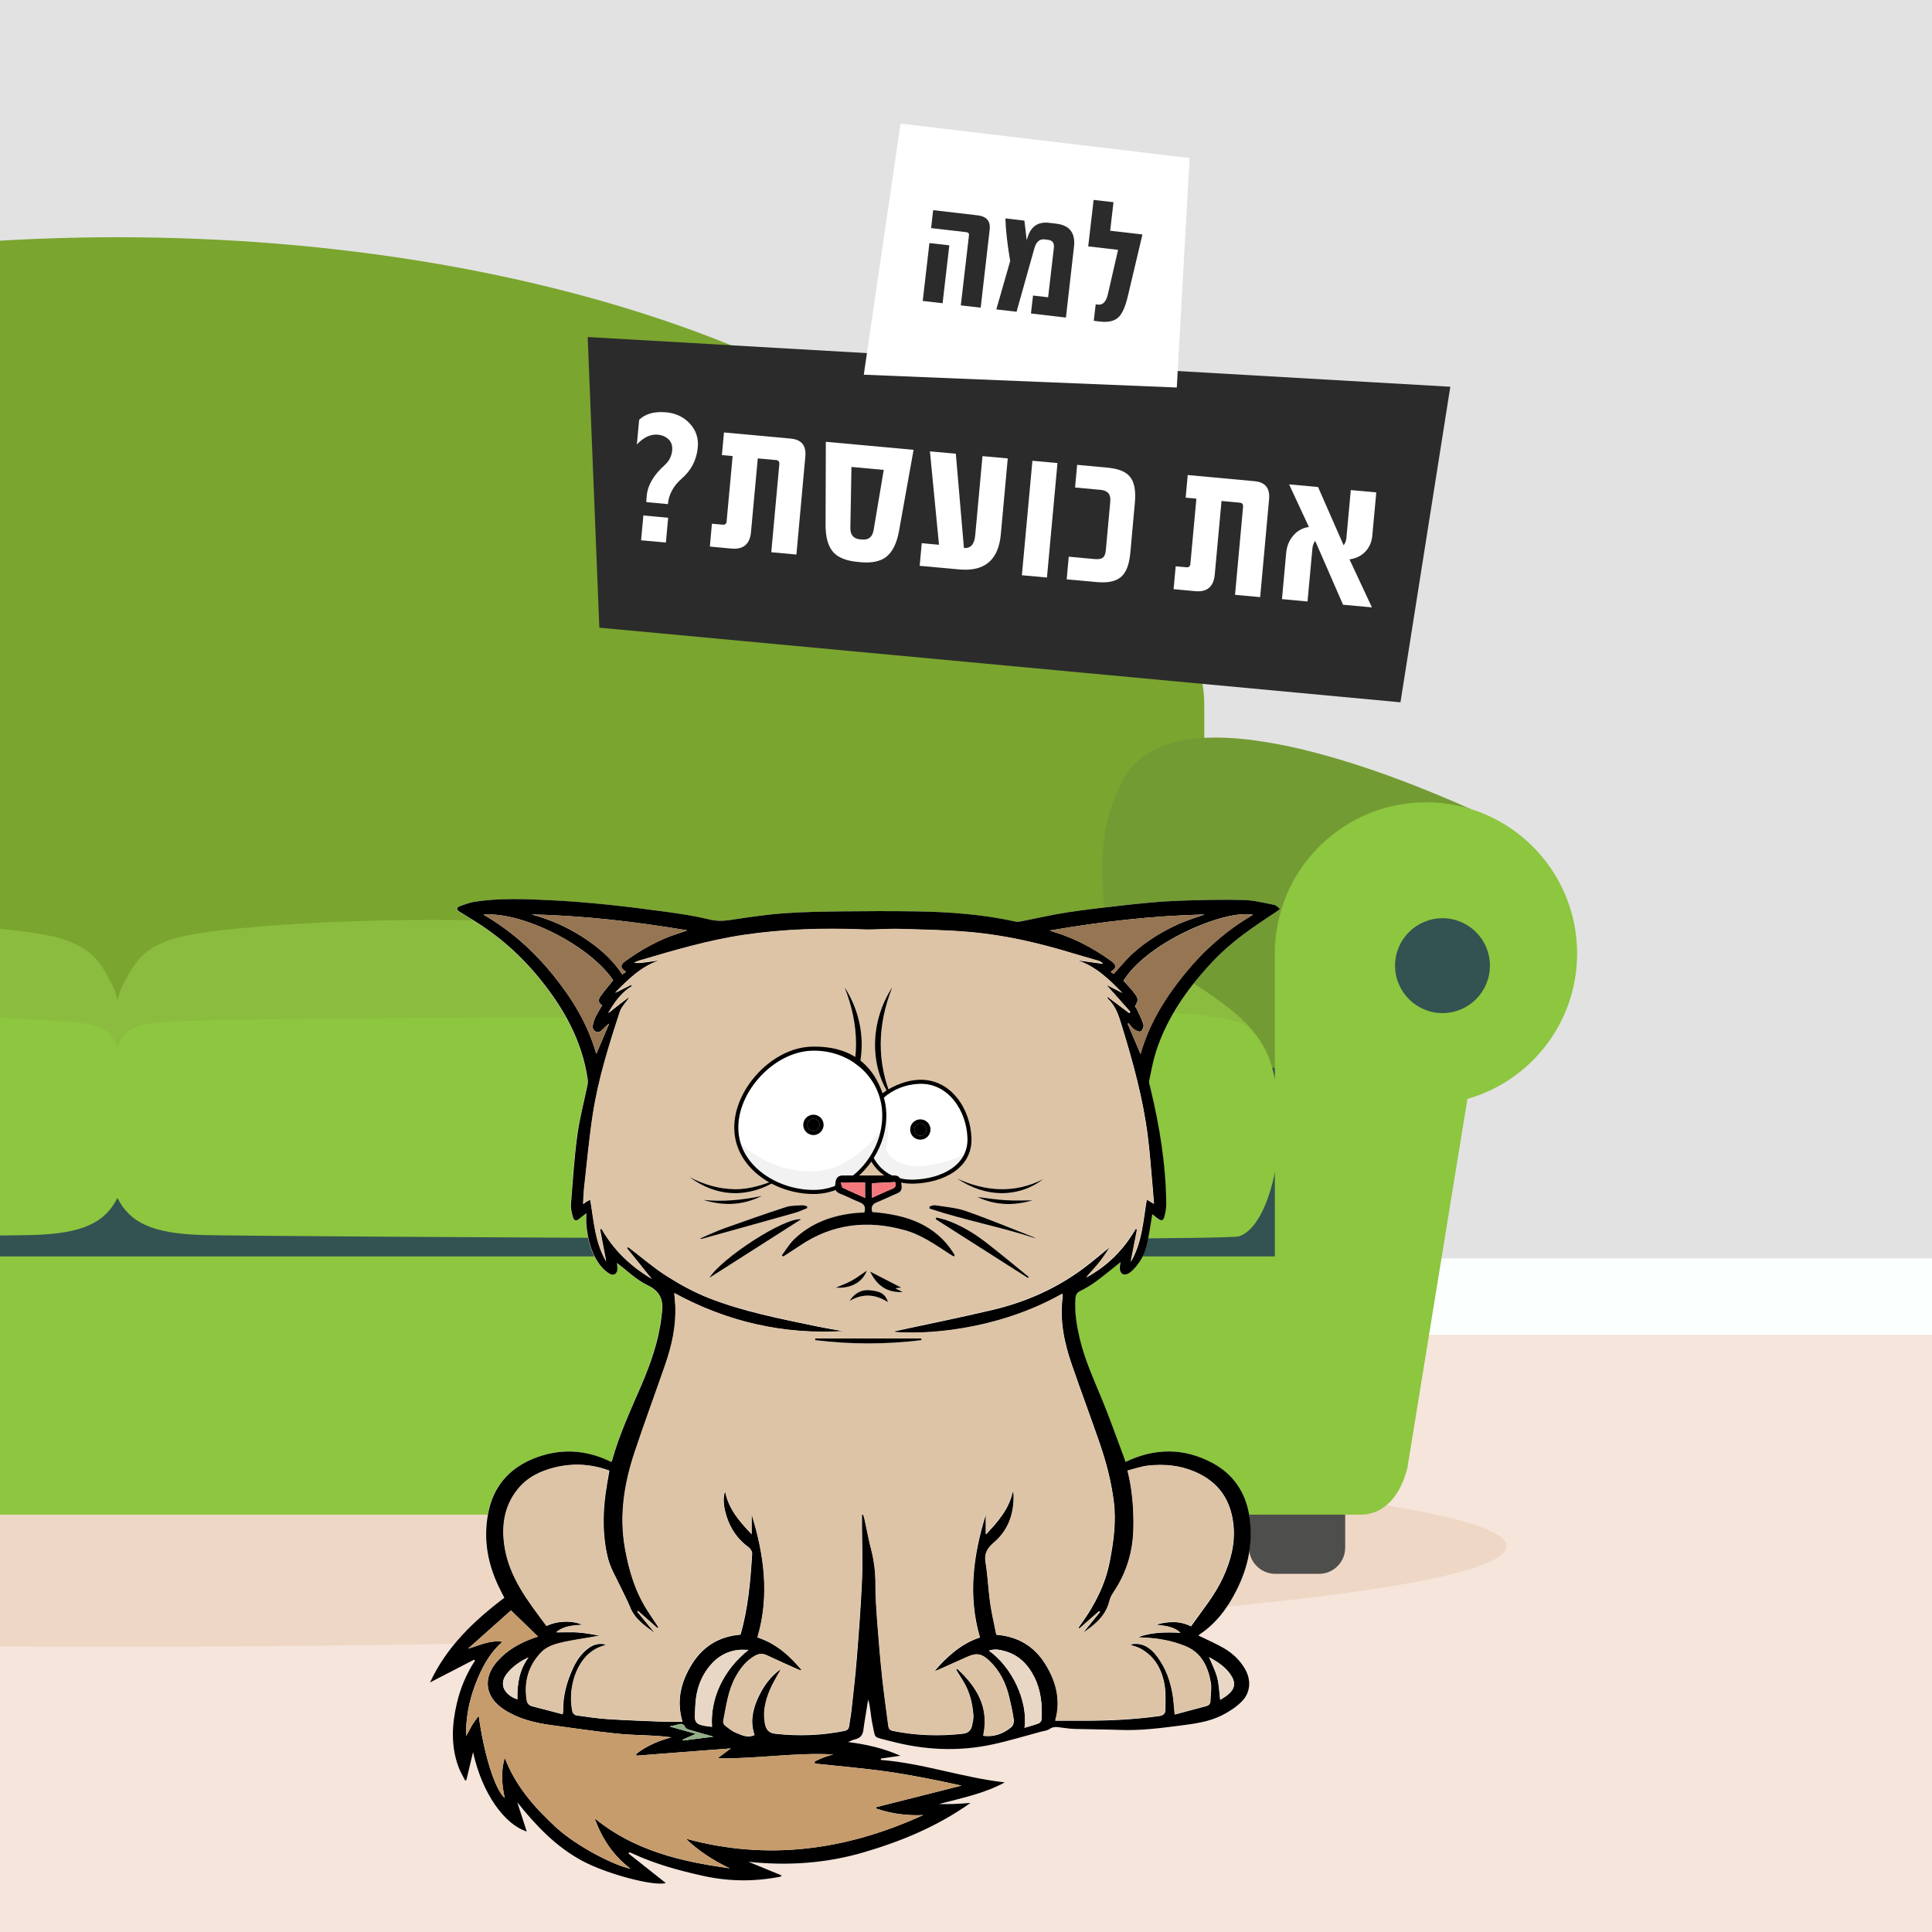
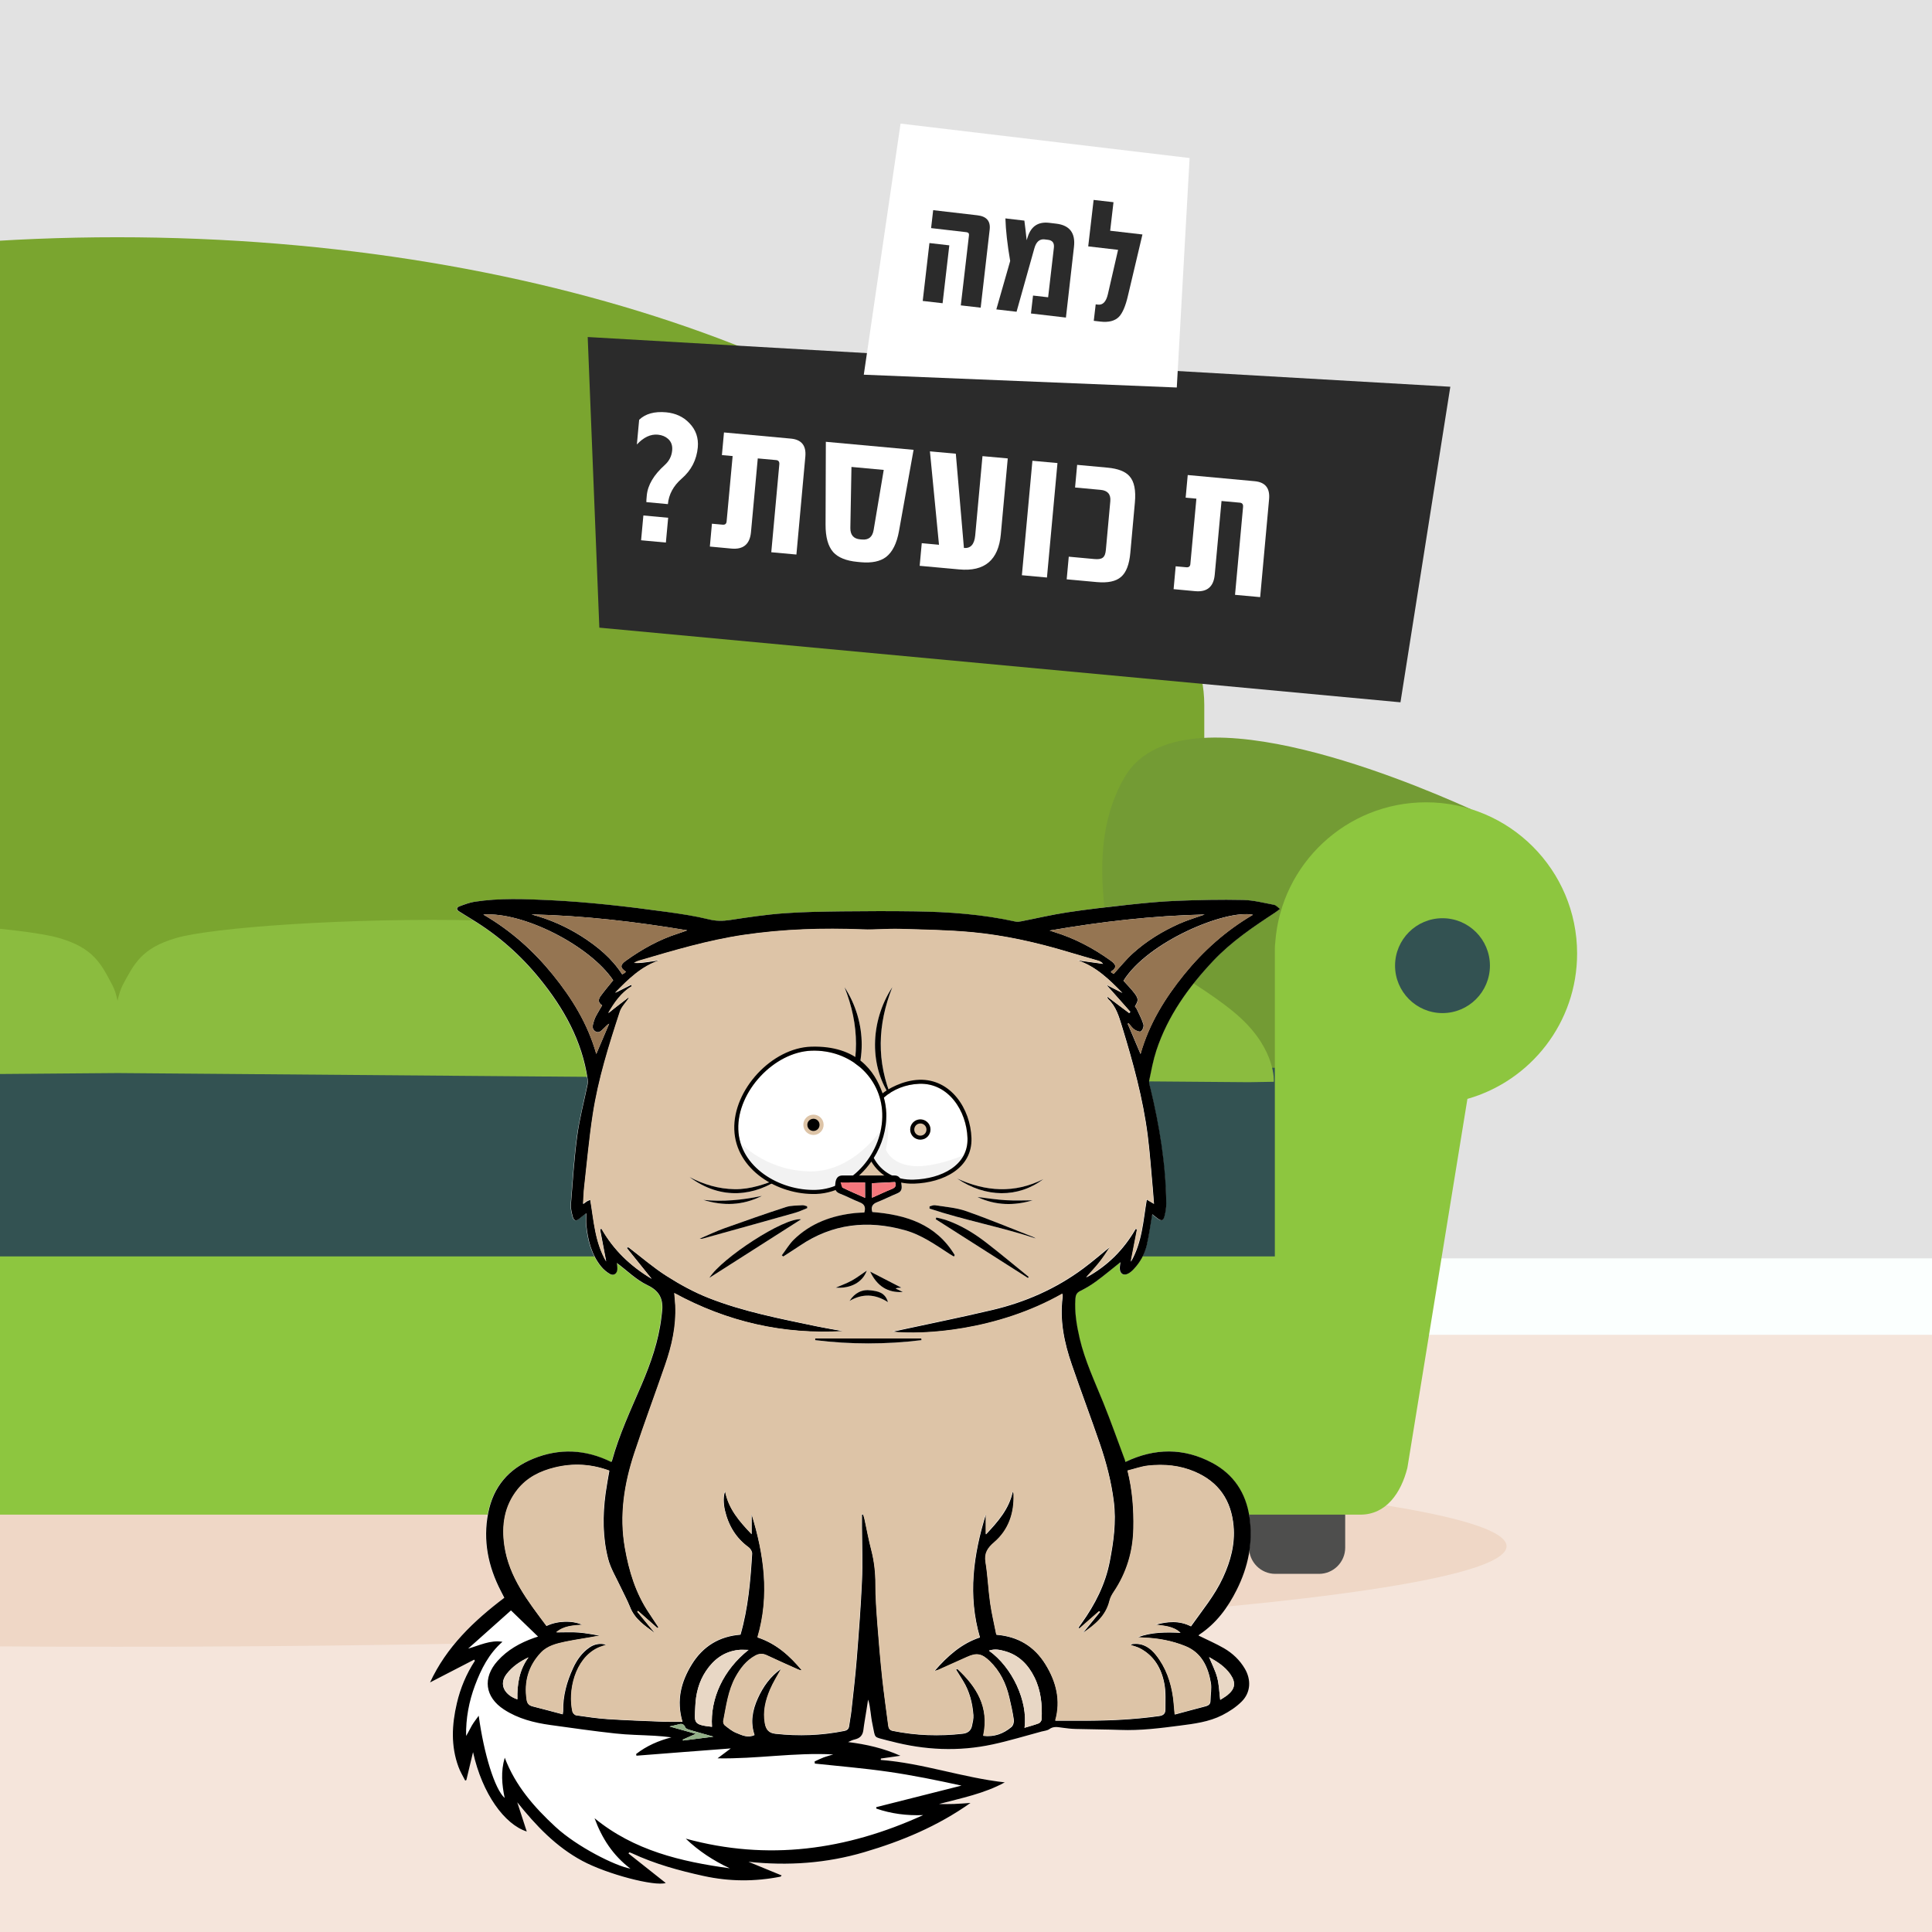
<svg xmlns="http://www.w3.org/2000/svg" xmlns:xlink="http://www.w3.org/1999/xlink" id="Layer_1" x="0px" y="0px" viewBox="0 0 279 279" style="enable-background:new 0 0 279 279;" xml:space="preserve">
  <style type="text/css">	.st0{clip-path:url(#SVGID_1_);}	.st1{fill-rule:evenodd;clip-rule:evenodd;fill:#E2E2E2;}	.st2{fill-rule:evenodd;clip-rule:evenodd;fill:#FBFFFE;}	.st3{fill-rule:evenodd;clip-rule:evenodd;fill:#F5E5DB;}	.st4{fill-rule:evenodd;clip-rule:evenodd;fill:#EFD7C6;}	.st5{fill-rule:evenodd;clip-rule:evenodd;fill:#7AA52F;}	.st6{fill-rule:evenodd;clip-rule:evenodd;fill:#739B34;}	.st7{fill-rule:evenodd;clip-rule:evenodd;fill:#64A533;}	.st8{fill-rule:evenodd;clip-rule:evenodd;fill:#335252;}	.st9{fill-rule:evenodd;clip-rule:evenodd;fill:#8BBC3F;}	.st10{fill-rule:evenodd;clip-rule:evenodd;fill:#8DC63F;}	.st11{fill-rule:evenodd;clip-rule:evenodd;fill:#4E4E4D;}	.st12{fill:#2B2B2B;}	.st13{fill:#FFFFFF;}	.st14{fill:#DDC4A7;}	.st15{fill:#C69C6D;}	.st16{fill:#957552;}	.st17{fill:#E8D7C5;}	.st18{fill:#92AF87;}	.st19{fill:#F2F2F2;}	.st20{fill:#F4777C;}</style>
  <g>
    <g>
      <defs>
        <rect id="SVGID_3_" x="-2.02" y="-0.5" width="283.05" height="279.99" />
      </defs>
      <clipPath id="SVGID_1_">
        <use xlink:href="#SVGID_3_" style="overflow:visible;" />
      </clipPath>
      <g class="st0">
        <rect x="-458.95" y="-222.41" class="st1" width="951.82" height="594.89" />
        <rect x="-458.95" y="181.72" class="st2" width="951.82" height="12.03" />
        <rect x="-458.95" y="192.76" class="st3" width="951.82" height="179.73" />
        <path class="st4" d="M16.93,237.81c110.49,0,200.63-6.53,200.63-14.52c0-7.99-90.14-14.49-200.63-14.49     c-110.52,0-200.63,6.5-200.63,14.49C-183.7,231.29-93.59,237.81,16.93,237.81L16.93,237.81z" />
-         <path class="st5" d="M-120.96,181.43h275.75c10.51,0,19.12-8.58,19.12-19.09v-60.51c0-10.51-8.61-19.12-19.12-19.12h-5.18     C133.21,54.75,80.02,34.26,16.93,34.26c-63.12,0-116.31,20.49-132.68,48.45h-5.21c-10.51,0-19.12,8.61-19.12,19.12v60.51     C-140.08,172.85-131.47,181.43-120.96,181.43L-120.96,181.43z" />
+         <path class="st5" d="M-120.96,181.43h275.75c10.51,0,19.12-8.58,19.12-19.09v-60.51c0-10.51-8.61-19.12-19.12-19.12C133.21,54.75,80.02,34.26,16.93,34.26c-63.12,0-116.31,20.49-132.68,48.45h-5.21c-10.51,0-19.12,8.61-19.12,19.12v60.51     C-140.08,172.85-131.47,181.43-120.96,181.43L-120.96,181.43z" />
        <path class="st6" d="M-128.1,112.78c8.52,13.44,1.29,22.37,1.64,27.81l-30.07,25.73l-1.17-40.9l-20.14,0.56l-2.72-8.37     C-169.73,112.84-136.51,99.49-128.1,112.78L-128.1,112.78z" />
        <path class="st7" d="M16.96,161.14c-0.18,2.78-0.29,5.71,0,8.17V161.14z" />
        <path class="st6" d="M162.43,112.19c-6.09,10.36-1.7,22.95-2.05,28.4l30.07,25.73l1.2-40.9l20.14,0.56l0.61-9.13     C201.84,112.1,170.13,99.1,162.43,112.19L162.43,112.19z" />
        <polygon class="st8" points="192.15,194.05 16.96,194.05 -158.23,194.05 -158.23,154.2 16.96,154.2 192.15,154.2    " />
        <path class="st9" d="M180.32,156.28l3.63-0.06c0,0,0.35-4.45-4.77-9.19c-5.12-4.77-18.88-12.18-21.69-13     c-2.78-0.82-68.92-0.64-88.06-1.11c-19.15-0.44-39.05,1.05-44.03,2.55c-4.98,1.46-6.03,3.72-7.7,6.82     c-0.29,0.59-0.53,1.35-0.73,2.23c-0.18-0.88-0.41-1.64-0.73-2.23c-1.64-3.1-2.69-5.36-7.67-6.82     c-4.98-1.49-24.88-2.99-44.06-2.55c-19.15,0.47-85.28,0.29-88.06,1.11c-2.78,0.82-16.57,8.23-21.69,13     c-5.12,4.74-4.77,9.19-4.77,9.19l3.66,0.06l163.33-1.32L180.32,156.28z" />
-         <path class="st10" d="M180.06,148.23c-5.42-4.3-55.62-1.11-85.63-1.26c-30.01-0.15-66.63,0.2-71.38,0.67     c-4.71,0.47-5.27,1.64-6.09,3.72c-0.82-2.08-1.38-3.25-6.09-3.72c-4.71-0.47-41.19-2.43-71.2-2.28     c-30.04,0.15-80.36-1.43-85.81,2.87c-7.67,6.12-5.04,28.22,1.14,30.3c2.52,0.82,142.08,0.06,149.69-0.18     c7.26-0.2,10.48-1.79,12.27-5.36c1.79,3.57,5.01,5.15,12.3,5.36c7.61,0.23,147.14,1,149.69,0.18     C185.12,176.45,187.73,154.35,180.06,148.23L180.06,148.23z" />
        <path class="st11" d="M-157.79,210.15h6.32c2.08,0,3.78,1.7,3.78,3.78v9.57c0,2.08-1.7,3.78-3.78,3.78h-6.32     c-2.08,0-3.78-1.7-3.78-3.78v-9.57C-161.57,211.85-159.87,210.15-157.79,210.15L-157.79,210.15z" />
        <path class="st11" d="M190.48,210.15h-6.32c-2.08,0-3.78,1.7-3.78,3.78v9.57c0,2.08,1.7,3.78,3.78,3.78h6.32     c2.08,0,3.78-1.7,3.78-3.78v-9.57C194.26,211.85,192.56,210.15,190.48,210.15L190.48,210.15z" />
        <path class="st10" d="M196.45,218.73h-5.59h-6.76h-334.27h-6.76h-5.59c-3.72,0-5.88-3.16-6.76-6.76l-8.69-53.28     c-9.13-2.61-15.84-11.01-15.84-20.99c0-12.06,9.78-21.84,21.84-21.84c11.51,0,20.93,8.93,21.75,20.23     c0.06,0.29,0.06,0.59,0.06,0.91v0.7v0.59v43.15H184.1v-43.15v-0.59v-0.7c0-0.32,0.03-0.61,0.06-0.91     c0.82-11.3,10.25-20.23,21.78-20.23c12.03,0,21.81,9.78,21.81,21.84c0,9.98-6.7,18.39-15.84,20.99l-8.67,53.28     C202.34,215.56,200.2,218.73,196.45,218.73L196.45,218.73z" />
        <path class="st8" d="M-173.42,146.3c3.75,0,6.82-3.07,6.82-6.85c0-3.78-3.07-6.85-6.82-6.85c-3.78,0-6.85,3.07-6.85,6.85     C-180.27,143.22-177.2,146.3-173.42,146.3L-173.42,146.3z" />
        <path class="st8" d="M208.31,146.3c3.78,0,6.85-3.07,6.85-6.85c0-3.78-3.07-6.85-6.85-6.85s-6.85,3.07-6.85,6.85     C201.46,143.22,204.53,146.3,208.31,146.3L208.31,146.3z" />
      </g>
    </g>
    <polygon class="st12" points="202.24,101.42 86.55,90.64 84.87,48.67 209.44,55.85  " />
    <g>
      <path class="st13" d="M98.43,69.13c-1.19,1.04-1.85,2.27-1.98,3.67l-3.11-0.29c-0.01-0.11,0.01-0.43,0.06-0.95    c0.14-1.52,1.01-2.98,2.6-4.41c0.64-0.58,1-1.29,1.07-2.13c0.06-0.7-0.14-1.24-0.6-1.65c-0.38-0.34-0.87-0.54-1.46-0.6    c-1.06-0.1-2.07,0.38-3.04,1.42l0.33-3.57c0.91-0.87,2.2-1.23,3.89-1.08c1.37,0.13,2.49,0.64,3.37,1.57    c0.93,0.96,1.33,2.13,1.21,3.49C100.6,66.41,99.83,67.92,98.43,69.13z M96.16,78.35l-3.58-0.33l0.33-3.58l3.58,0.33L96.16,78.35z" />
      <path class="st13" d="M115.01,80.08l-3.63-0.33l1.16-12.68c0.04-0.39-0.12-0.6-0.47-0.63l-2.64-0.24l-0.98,10.64    c-0.16,1.75-1.11,2.54-2.83,2.38l-3.11-0.29l0.3-3.3l1.55,0.14c0.35,0.03,0.54-0.13,0.57-0.47l0.87-9.44l-1.55-0.14l0.3-3.27    l9.66,0.89c1.53,0.14,2.23,1,2.09,2.58L115.01,80.08z" />
      <path class="st13" d="M131.93,64.96l-2.11,11.75c-0.32,1.77-0.95,3.02-1.87,3.73c-0.85,0.64-2.07,0.89-3.63,0.75l-0.52-0.05    c-1.59-0.15-2.76-0.62-3.47-1.4c-0.75-0.85-1.12-2.17-1.11-4l0.04-11.94L131.93,64.96z M127.62,67.86l-4.66-0.43l-0.16,8.82    c-0.01,1,0.46,1.56,1.43,1.64l0.25,0.02c0.96,0.09,1.51-0.37,1.68-1.36L127.62,67.86z" />
      <path class="st13" d="M144.53,77.15c-0.34,3.73-2.34,5.42-6.01,5.08l-5.71-0.52l0.3-3.27l2.49,0.23l-1.31-13.49l3.74,0.34    l1.17,13.61c0.96,0.09,1.51-0.51,1.63-1.81l1.05-11.45l3.65,0.33L144.53,77.15z" />
      <path class="st13" d="M151.19,83.4l-3.62-0.33l1.52-16.53l3.62,0.33L151.19,83.4z" />
      <path class="st13" d="M163.23,79.84c-0.15,1.66-0.59,2.83-1.34,3.47c-0.74,0.65-1.9,0.89-3.49,0.75l-4.36-0.4l0.3-3.27l3.68,0.34    c1.18,0.11,1.58-0.22,1.68-1.34l0.64-7.01c0.09-0.99-0.38-1.55-1.41-1.64l-3.68-0.34l0.3-3.27l4.36,0.4    c1.55,0.14,2.62,0.56,3.21,1.25c0.68,0.76,0.93,2.03,0.77,3.78L163.23,79.84z" />
      <path class="st13" d="M181.98,86.23l-3.63-0.33l1.16-12.68c0.04-0.39-0.12-0.6-0.47-0.63l-2.64-0.24l-0.98,10.64    c-0.16,1.75-1.11,2.54-2.83,2.38l-3.11-0.29l0.3-3.3l1.55,0.14c0.35,0.03,0.54-0.13,0.57-0.47l0.87-9.44l-1.55-0.14l0.3-3.27    l9.66,0.89c1.53,0.14,2.23,1,2.09,2.58L181.98,86.23z" />
-       <path class="st13" d="M198.12,87.71l-4.17-0.38l-4.02-9.22c-0.23,0.3-0.36,0.65-0.4,1.06l-0.71,7.69l-3.69-0.34l0.61-6.69    c0.09-0.98,0.44-1.81,1.03-2.5c0.59-0.69,1.34-1.1,2.25-1.23l-2.86-6.15l4.18,0.38l3.69,8.41c0.23-0.28,0.36-0.62,0.4-1.01    l0.64-6.96l3.68,0.34l-0.58,6.28c-0.17,1.85-1.48,3.16-3.29,3.39L198.12,87.71z" />
    </g>
    <polygon class="st13" points="130.05,17.85 171.79,22.82 169.94,55.96 124.74,54.11  " />
    <g>
      <path class="st12" d="M136.12,43.79l-2.87-0.33l0.97-8.36l2.87,0.33L136.12,43.79z M141.62,44.43l-2.87-0.33l1.18-10.13    c0.03-0.26-0.09-0.4-0.37-0.44l-5.1-0.59l0.3-2.59l6.38,0.74c1.33,0.15,1.92,0.84,1.78,2.06L141.62,44.43z" />
      <path class="st12" d="M153.93,45.86l-5.05-0.59l0.3-2.59l2.18,0.25l0.83-7.15c0.08-0.69-0.2-1.08-0.86-1.15l-0.49-0.06    c-0.71-0.08-1.21,0.35-1.47,1.3l-2.57,9.15l-2.92-0.34l2-6.99c-0.41-2.39-0.64-4.44-0.69-6.15l2.74,0.32    c0.1,0.8,0.22,1.74,0.33,2.83l0.16-0.5c0.5-1.53,1.52-2.2,3.11-2.01l1,0.12c1.94,0.23,2.8,1.35,2.56,3.37L153.93,45.86z" />
      <path class="st12" d="M164.98,33.86l-2.09,8.83c-0.35,1.52-0.79,2.53-1.31,3.07c-0.59,0.59-1.48,0.82-2.68,0.68l-0.95-0.11    l0.28-2.38l0.33,0.04c0.7,0.08,1.18-0.42,1.43-1.51l1.47-6.4l-4.31-0.5l0.78-6.71l2.87,0.33l-0.48,4.12L164.98,33.86z" />
    </g>
    <g>
      <path class="st13" d="M162.54,211.11c-0.02-0.05-0.08-0.12-0.11-0.21c-1.05-2.79-2.03-5.6-3.15-8.36    c-1.24-3.04-2.64-6.02-3.4-9.24c-0.45-1.89-0.76-3.8-0.62-5.75c0.03-0.48,0.17-0.85,0.68-1.1c0.81-0.4,1.6-0.87,2.33-1.41    c1.21-0.89,2.37-1.86,3.5-2.76c-0.03,0.24-0.1,0.55-0.1,0.87c-0.01,0.8,0.57,1.15,1.26,0.75c0.28-0.16,0.53-0.39,0.75-0.62    c0.93-0.99,1.59-2.16,1.89-3.46c0.35-1.48,0.54-2.99,0.79-4.46c0.2,0.16,0.48,0.39,0.78,0.61c0.55,0.4,0.82,0.34,0.99-0.33    c0.15-0.6,0.26-1.24,0.25-1.86c-0.07-5.65-0.97-11.18-2.29-16.65c-0.09-0.36-0.24-0.75-0.17-1.09c0.3-1.46,0.57-2.93,1.03-4.33    c1.65-4.99,4.64-9.15,8.21-12.94c2.62-2.78,5.74-4.9,8.91-6.96c0.25-0.17,0.49-0.36,0.73-0.54c-0.29-0.21-0.55-0.54-0.87-0.6    c-1.48-0.29-2.97-0.67-4.46-0.7c-3.22-0.07-6.44,0-9.66,0.13c-2.35,0.09-4.7,0.33-7.04,0.58c-2.92,0.31-5.83,0.65-8.73,1.09    c-2.22,0.34-4.42,0.86-6.63,1.29c-0.27,0.05-0.56,0.09-0.82,0.03c-4.76-1.05-9.58-1.4-14.44-1.47c-3.52-0.05-7.05-0.04-10.57,0    c-2.82,0.04-5.65,0.07-8.46,0.28c-2.59,0.19-5.18,0.58-7.75,0.97c-1.05,0.16-2.01,0.15-3.06-0.1c-1.96-0.48-3.97-0.78-5.97-1.06    c-2.9-0.41-5.81-0.78-8.73-1.07c-2.76-0.28-5.53-0.51-8.29-0.64c-3.61-0.17-7.23-0.32-10.82,0.23c-0.75,0.11-1.48,0.4-2.2,0.67    c-0.36,0.14-0.52,0.43-0.06,0.71c0.61,0.38,1.22,0.76,1.84,1.14c3.79,2.29,7.07,5.18,9.85,8.62c3.45,4.26,6.08,8.92,6.89,14.45    c0.04,0.27,0.05,0.55-0.01,0.82c-0.5,2.46-1.15,4.91-1.49,7.39c-0.44,3.28-0.65,6.58-0.91,9.88c-0.05,0.61,0.12,1.25,0.28,1.85    c0.12,0.46,0.44,0.66,0.89,0.27c0.31-0.26,0.63-0.5,1.05-0.82c0,0.66-0.04,1.2,0.01,1.73c0.21,2.17,0.74,4.23,2.14,5.97    c0.34,0.42,0.79,0.8,1.26,1.07c0.53,0.3,1.04-0.05,1.07-0.66c0.02-0.37-0.05-0.74-0.07-0.93c1.42,1.06,2.78,2.44,4.43,3.21    c1.99,0.94,2.35,2.31,2.06,4.19c-0.02,0.16-0.04,0.32-0.06,0.49c-0.42,3.41-1.54,6.61-2.88,9.75c-1.53,3.6-3.21,7.14-4.25,10.93    c-0.02,0.08-0.09,0.14-0.11,0.17c-3.73-1.84-7.5-2-11.28-0.46c-3.53,1.44-5.76,4.06-6.49,7.84c-0.76,3.96-0.01,7.69,1.82,11.24    c0.17,0.32,0.34,0.65,0.51,0.99c-4.43,3.36-8.36,7.11-10.73,12.23c2.12-1.1,4.25-2.2,6.37-3.29c0.04,0.05,0.08,0.11,0.11,0.16    c-1.24,1.9-2.1,3.95-2.61,6.15c-0.71,3.07-0.87,6.14,0.23,9.16c0.25,0.69,0.65,1.33,0.98,2c0.06-0.03,0.12-0.06,0.17-0.09    c0.32-1.34,0.64-2.68,0.96-4.02c1.34,6.03,4.56,10.43,7.76,11.46c-0.48-1.48-0.93-2.85-1.37-4.22c2.67,3.36,5.57,6.41,9.39,8.46    c3.6,1.93,10.47,3.73,12.05,3.19c-1.76-1.39-3.57-2.82-5.38-4.26c0.04-0.06,0.07-0.11,0.11-0.17c0.12,0.04,0.25,0.07,0.37,0.13    c3.31,1.55,6.81,2.51,10.37,3.29c3.7,0.81,7.39,0.82,11.09,0.1c0.05-0.01,0.09-0.08,0.18-0.18c-1.62-0.67-3.21-1.32-4.79-1.97    c5.69,0.61,11.26,0.22,16.72-1.39c5.4-1.59,10.55-3.71,15.34-7.11c-0.94,0.06-1.67,0.13-2.4,0.15c-0.72,0.02-1.44,0.01-2.16,0.01    c3.27-0.86,6.57-1.51,9.51-3.13c-6.06-0.67-11.84-2.77-17.91-3.24c0.01-0.07,0.01-0.13,0.02-0.2c0.94-0.13,1.88-0.26,2.82-0.4    c-2.43-1.09-4.95-1.66-7.55-1.98c0.33-0.16,0.67-0.3,1.01-0.39c0.72-0.17,1.1-0.6,1.19-1.35c0.12-0.99,0.3-1.98,0.46-2.97    c0.07-0.47,0.15-0.95,0.22-1.42c0.21,0.59,0.27,1.17,0.35,1.75c0.08,0.6,0.15,1.2,0.28,1.8c0.47,2.16,0.05,1.78,2.14,2.34    c0.18,0.05,0.36,0.08,0.54,0.13c4.85,1.29,9.75,1.51,14.67,0.45c2.38-0.51,4.72-1.23,7.07-1.86c0.38-0.1,0.83-0.13,1.13-0.35    c0.59-0.43,1.17-0.31,1.79-0.21c0.67,0.1,1.34,0.18,2.02,0.19c2.15,0.06,4.29,0.05,6.44,0.14c2.88,0.11,5.73-0.25,8.57-0.62    c2.11-0.27,4.23-0.53,6.14-1.51c1.02-0.52,2.03-1.18,2.83-1.99c1.29-1.3,1.37-3.13,0.44-4.72c-0.74-1.26-1.78-2.24-3.02-2.96    c-1.18-0.68-2.43-1.22-3.67-1.83c0.01-0.01,0.06-0.09,0.12-0.14c2.45-1.62,4.1-3.89,5.4-6.47c1.67-3.32,2.38-6.81,1.84-10.51    c-0.51-3.48-2.29-6.17-5.39-7.82C170.95,209.06,166.76,209.11,162.54,211.11z" />
      <path d="M162.54,211.11c4.21-2.01,8.41-2.05,12.51,0.14c3.1,1.65,4.88,4.34,5.39,7.82c0.54,3.7-0.18,7.19-1.84,10.51    c-1.29,2.58-2.95,4.85-5.4,6.47c-0.07,0.05-0.12,0.13-0.12,0.14c1.24,0.61,2.49,1.15,3.67,1.83c1.24,0.72,2.28,1.7,3.02,2.96    c0.93,1.59,0.85,3.42-0.44,4.72c-0.8,0.81-1.81,1.47-2.83,1.99c-1.91,0.97-4.03,1.24-6.14,1.51c-2.85,0.37-5.69,0.73-8.57,0.62    c-2.14-0.08-4.29-0.08-6.44-0.14c-0.67-0.02-1.35-0.09-2.02-0.19c-0.62-0.09-1.21-0.21-1.79,0.21c-0.3,0.22-0.75,0.25-1.13,0.35    c-2.36,0.63-4.69,1.35-7.07,1.86c-4.91,1.06-9.81,0.83-14.67-0.45c-0.18-0.05-0.36-0.08-0.54-0.13c-2.09-0.57-1.67-0.18-2.14-2.34    c-0.13-0.59-0.2-1.2-0.28-1.8c-0.08-0.57-0.14-1.15-0.35-1.75c-0.07,0.47-0.14,0.95-0.22,1.42c-0.15,0.99-0.34,1.98-0.46,2.97    c-0.09,0.75-0.47,1.17-1.19,1.35c-0.35,0.08-0.68,0.22-1.01,0.39c2.6,0.32,5.12,0.89,7.55,1.98c-0.94,0.13-1.88,0.26-2.82,0.4    c-0.01,0.07-0.01,0.13-0.02,0.2c6.08,0.47,11.85,2.57,17.91,3.24c-2.95,1.62-6.25,2.27-9.51,3.13c0.72,0,1.44,0.02,2.16-0.01    c0.73-0.02,1.46-0.09,2.4-0.15c-4.79,3.39-9.94,5.52-15.34,7.11c-5.46,1.61-11.03,2-16.72,1.39c1.58,0.65,3.17,1.3,4.79,1.97    c-0.09,0.1-0.13,0.17-0.18,0.18c-3.7,0.73-7.39,0.71-11.09-0.1c-3.56-0.78-7.06-1.74-10.37-3.29c-0.12-0.06-0.25-0.09-0.37-0.13    c-0.04,0.06-0.07,0.11-0.11,0.17c1.81,1.43,3.62,2.87,5.38,4.26c-1.58,0.53-8.46-1.26-12.05-3.19c-3.82-2.05-6.71-5.11-9.39-8.46    c0.45,1.37,0.89,2.74,1.37,4.22c-3.21-1.03-6.42-5.43-7.76-11.46c-0.32,1.34-0.64,2.68-0.96,4.02c-0.06,0.03-0.12,0.06-0.17,0.09    c-0.33-0.66-0.73-1.3-0.98-2c-1.11-3.02-0.95-6.09-0.23-9.16c0.51-2.2,1.37-4.25,2.61-6.15c-0.04-0.05-0.08-0.11-0.11-0.16    c-2.12,1.1-4.25,2.2-6.37,3.29c2.37-5.12,6.29-8.87,10.73-12.23c-0.17-0.34-0.34-0.66-0.51-0.99c-1.83-3.55-2.59-7.28-1.82-11.24    c0.73-3.78,2.96-6.4,6.49-7.84c3.78-1.54,7.55-1.38,11.28,0.46c0.02-0.03,0.09-0.09,0.11-0.17c1.04-3.79,2.71-7.34,4.25-10.93    c1.34-3.14,2.47-6.34,2.88-9.75c0.02-0.16,0.04-0.32,0.06-0.49c0.28-1.87-0.08-3.25-2.06-4.19c-1.65-0.78-3.01-2.16-4.43-3.21    c0.02,0.19,0.09,0.56,0.07,0.93c-0.03,0.62-0.54,0.96-1.07,0.66c-0.47-0.27-0.92-0.65-1.26-1.07c-1.4-1.73-1.93-3.8-2.14-5.97    c-0.05-0.53-0.01-1.07-0.01-1.73c-0.41,0.32-0.74,0.56-1.05,0.82c-0.45,0.39-0.77,0.19-0.89-0.27c-0.16-0.6-0.33-1.24-0.28-1.85    c0.26-3.3,0.47-6.6,0.91-9.88c0.33-2.49,0.99-4.93,1.49-7.39c0.05-0.26,0.05-0.55,0.01-0.82c-0.81-5.52-3.43-10.19-6.89-14.45    c-2.78-3.44-6.06-6.33-9.85-8.62c-0.62-0.37-1.22-0.76-1.84-1.14c-0.45-0.28-0.3-0.57,0.06-0.71c0.72-0.27,1.45-0.55,2.2-0.67    c3.59-0.55,7.21-0.4,10.82-0.23c2.77,0.13,5.54,0.36,8.29,0.64c2.92,0.3,5.83,0.67,8.73,1.07c2,0.28,4.01,0.58,5.97,1.06    c1.05,0.26,2.01,0.26,3.06,0.1c2.57-0.39,5.16-0.78,7.75-0.97c2.81-0.21,5.64-0.24,8.46-0.28c3.52-0.04,7.05-0.05,10.57,0    c4.85,0.07,9.68,0.42,14.44,1.47c0.26,0.06,0.55,0.02,0.82-0.03c2.21-0.43,4.41-0.95,6.63-1.29c2.9-0.44,5.81-0.77,8.73-1.09    c2.34-0.25,4.69-0.49,7.04-0.58c3.22-0.13,6.44-0.2,9.66-0.13c1.49,0.03,2.98,0.42,4.46,0.7c0.32,0.06,0.58,0.39,0.87,0.6    c-0.24,0.18-0.48,0.37-0.73,0.54c-3.17,2.07-6.29,4.19-8.91,6.96c-3.57,3.79-6.56,7.95-8.21,12.94c-0.46,1.41-0.73,2.88-1.03,4.33    c-0.07,0.34,0.08,0.73,0.17,1.09c1.32,5.47,2.23,11.01,2.29,16.65c0.01,0.62-0.1,1.26-0.25,1.86c-0.17,0.67-0.44,0.73-0.99,0.33    c-0.29-0.22-0.58-0.45-0.78-0.61c-0.25,1.47-0.45,2.98-0.79,4.46c-0.31,1.31-0.96,2.48-1.89,3.46c-0.22,0.24-0.47,0.46-0.75,0.62    c-0.7,0.4-1.27,0.05-1.26-0.75c0-0.32,0.07-0.64,0.1-0.87c-1.14,0.9-2.29,1.87-3.5,2.76c-0.73,0.54-1.52,1.01-2.33,1.41    c-0.51,0.25-0.65,0.62-0.68,1.1c-0.14,1.95,0.18,3.86,0.62,5.75c0.76,3.22,2.16,6.19,3.4,9.24c1.12,2.76,2.1,5.57,3.15,8.36    C162.46,210.99,162.52,211.07,162.54,211.11z M90.74,144.06c0.03,0.04,0.06,0.07,0.09,0.11c-0.44,0.65-1.06,1.24-1.29,1.96    c-1.59,4.85-3.12,9.72-3.9,14.78c-0.54,3.5-0.85,7.03-1.25,10.55c-0.09,0.76-0.1,1.54-0.16,2.42c0.27-0.2,0.41-0.32,0.57-0.41    c0.15-0.08,0.31-0.13,0.46-0.2c0.52,3.03,0.65,6.08,2.29,8.91c-0.32-1.66-0.61-3.16-0.89-4.66c0.07-0.02,0.15-0.04,0.22-0.06    c1.72,3.03,4.12,5.36,7.24,7.23c-1.28-1.59-2.45-3.03-3.61-4.48c0.19-0.09,0.26-0.08,0.31-0.04c1.81,1.38,3.54,2.89,5.46,4.11    c1.91,1.22,3.94,2.33,6.04,3.16c5.04,1.99,10.37,3,15.66,4.11c1.27,0.26,2.55,0.47,3.82,0.7c-8.63,0.51-16.74-1.33-24.4-5.5    c0.06,0.68,0.12,1.25,0.15,1.83c0.13,2.94-0.5,5.75-1.45,8.5c-1.48,4.27-3.06,8.5-4.47,12.79c-1.47,4.45-2.19,8.98-1.36,13.69    c0.59,3.35,1.55,6.52,3.46,9.37c0.46,0.69,0.92,1.39,1.38,2.09c-0.05,0.04-0.09,0.08-0.14,0.12c-0.93-0.83-1.87-1.65-2.8-2.48    c-0.04,0.04-0.08,0.08-0.12,0.11c0.84,1.02,1.69,2.05,2.53,3.07c-1.42-1.03-2.89-1.99-3.58-3.74c-0.41-1.03-0.95-2-1.42-3.01    c-0.61-1.31-1.39-2.57-1.75-3.95c-0.81-3.12-0.8-6.32-0.37-9.51c0.15-1.07,0.35-2.14,0.54-3.24c-2.6-0.96-5.2-1.1-7.86-0.45    c-2.12,0.52-4,1.45-5.38,3.18c-1.91,2.4-2.32,5.18-1.89,8.14c0.68,4.56,3.43,8.03,6.06,11.55c1.53-0.75,3.73-0.83,5.17-0.16    c-1.35,0.11-2.66,0.15-3.75,1.09c1.16,0,2.21-0.06,3.25,0.02c1.02,0.08,2.03,0.29,3.04,0.45c-1.69,0.34-3.35,0.54-4.98,0.89    c-1.27,0.27-2.59,0.59-3.52,1.58c-1.79,1.9-2.46,4.17-2.07,6.77c0.09,0.6,0.34,0.84,0.86,0.98c1.43,0.36,2.86,0.75,4.34,1.14    c0.03-0.28,0.06-0.39,0.06-0.5c-0.04-2.17,0.52-4.2,1.42-6.15c0.54-1.18,1.27-2.23,2.36-2.99c0.76-0.53,1.59-0.65,2.47-0.41    c-0.4,0.19-0.84,0.29-1.23,0.47c-3.36,1.61-4.34,6.28-3.66,9.22c0.05,0.21,0.32,0.48,0.52,0.51c1.52,0.22,3.05,0.45,4.58,0.55    c2.68,0.17,5.36,0.26,8.04,0.37c0.89,0.03,1.79,0.01,2.73,0.01c-0.91-3.1-0.2-5.79,1.35-8.3c1.61-2.61,3.98-4.05,7.03-4.28    c1.11-3.84,1.44-7.77,1.68-11.7c0.02-0.3-0.23-0.72-0.49-0.91c-1.85-1.34-2.93-3.16-3.44-5.35c-0.23-0.99-0.25-2.15,0.04-2.74    c0.49,2.56,2.08,4.37,3.82,6.19c0-1.05,0-1.98,0-2.91c1.81,5.87,2.64,11.79,0.86,17.82c2.71,0.9,4.67,2.67,6.4,4.76    c-0.2,0-0.36-0.05-0.52-0.12c-1.51-0.68-3.02-1.34-4.52-2.05c-0.58-0.28-1.1-0.26-1.66,0.04c-1.3,0.71-2.16,1.82-2.86,3.09    c-1.09,1.98-1.35,4.2-1.78,6.36c-0.04,0.19,0.06,0.51,0.21,0.62c0.52,0.41,1.05,0.85,1.66,1.09c0.81,0.33,1.66,0.77,2.63,0.3    c-0.64-1.85-0.29-3.61,0.47-5.3c0.76-1.67,1.79-3.16,3.41-4.29c-0.59,1.08-1.19,2.02-1.62,3.04c-0.66,1.56-1.07,3.18-0.75,4.9    c0.17,0.93,0.6,1.37,1.5,1.47c3.34,0.37,6.66,0.25,9.95-0.41c0.43-0.09,0.64-0.29,0.7-0.72c0.09-0.72,0.24-1.43,0.32-2.14    c0.27-2.5,0.57-5,0.77-7.51c0.3-3.76,0.59-7.53,0.76-11.3c0.11-2.56,0.01-5.13,0-7.7c0-0.63,0-1.25,0-1.88    c0.06,0,0.12,0,0.18-0.01c0.07,0.22,0.15,0.43,0.2,0.66c0.33,1.5,0.6,3.02,0.99,4.5c0.42,1.62,0.6,3.23,0.6,4.91    c0,1.91,0.14,3.82,0.28,5.73c0.2,2.63,0.42,5.25,0.7,7.87c0.24,2.29,0.57,4.58,0.87,6.86c0.05,0.37,0.18,0.63,0.61,0.72    c3.37,0.69,6.76,0.8,10.16,0.41c0.66-0.08,1.14-0.43,1.29-1.1c0.11-0.52,0.25-1.06,0.21-1.58c-0.13-1.76-0.56-3.45-1.5-4.97    c-0.33-0.54-0.67-1.07-1-1.61c0.06-0.03,0.13-0.06,0.19-0.09c2.78,2.57,4.64,5.52,3.75,9.66c1.55,0.19,2.89-0.3,4.05-1.27    c0.25-0.2,0.4-0.71,0.35-1.04c-0.16-1.1-0.4-2.19-0.66-3.28c-0.47-1.99-1.33-3.77-2.83-5.21c-1.12-1.07-1.86-1.21-3.24-0.58    c-1.38,0.63-2.76,1.24-4.15,1.86c-0.13,0.06-0.28,0.08-0.59,0.17c1.92-2.2,3.91-3.98,6.58-4.86c-1.78-6.07-0.95-11.96,0.86-17.81    c0,0.95,0,1.89,0,2.93c1.74-1.84,3.34-3.67,3.88-6.18c0.09,0.15,0.14,0.29,0.14,0.42c0.09,2.71-0.72,5.12-2.78,6.89    c-0.99,0.85-1.49,1.59-1.27,2.92c0.32,1.95,0.39,3.94,0.67,5.9c0.22,1.53,0.59,3.05,0.88,4.54c3.16,0.26,5.5,1.7,7.1,4.29    c1.55,2.5,2.24,5.2,1.41,8.12c1.38,0,2.7,0,4.03,0c3.67,0.01,7.32-0.16,10.96-0.67c0.67-0.09,0.9-0.41,0.9-0.97    c-0.01-1.23,0.08-2.48-0.15-3.68c-0.41-2.21-1.48-4.08-3.58-5.15c-0.39-0.2-0.83-0.3-1.28-0.45c0.08-0.06,0.12-0.11,0.15-0.12    c0.09-0.02,0.18-0.04,0.28-0.04c1.41-0.12,2.42,0.59,3.24,1.62c1.43,1.8,2.16,3.9,2.47,6.16c0.1,0.75,0.15,1.51,0.23,2.41    c1.5-0.4,2.95-0.8,4.42-1.18c0.46-0.12,0.73-0.32,0.73-0.84c0-0.86,0.2-1.75,0.05-2.58c-0.4-2.29-1.33-4.32-3.65-5.26    c-1.93-0.79-3.97-1.16-6.06-1.23c-0.28-0.01-0.56-0.04-0.84-0.07c2.02-0.75,4.09-0.74,6.18-0.64c-1.03-0.95-2.33-0.99-3.6-1.17    c1.71-0.46,3.4-0.63,5.1,0.24c1.62-2.3,3.44-4.47,4.63-7.06c1.09-2.36,1.76-4.81,1.52-7.45c-0.34-3.7-2.13-6.33-5.58-7.81    c-2.16-0.92-4.42-1.12-6.72-0.88c-1,0.11-1.97,0.46-2.99,0.72c0.71,2.84,0.91,5.6,0.85,8.38c-0.07,3.33-0.98,6.38-2.84,9.14    c-0.27,0.4-0.51,0.85-0.62,1.31c-0.54,2.2-2.15,3.49-3.9,4.66c0.84-1.03,1.69-2.07,2.53-3.1c-0.04-0.03-0.08-0.06-0.12-0.09    c-0.95,0.84-1.9,1.67-2.86,2.51c-0.05-0.05-0.09-0.1-0.14-0.15c0.15-0.21,0.3-0.41,0.44-0.62c1.95-2.72,3.44-5.64,4.08-8.96    c0.55-2.85,0.94-5.7,0.58-8.61c-0.36-2.88-1.09-5.67-2.03-8.41c-1.31-3.81-2.73-7.58-4.04-11.39c-1.09-3.15-1.77-6.38-1.32-9.75    c0.02-0.14-0.01-0.29-0.02-0.47c-9.46,5.38-20.19,5.98-24.54,5.49c0.18-0.04,0.36-0.09,0.54-0.13c4.62-1,9.25-1.93,13.86-3.02    c4.76-1.12,9.18-3.06,13.12-5.98c1.34-0.99,2.6-2.09,3.9-3.14c-0.49,0.81-1.02,1.6-1.61,2.33c-0.58,0.73-1.22,1.4-1.84,2.1    c3.05-1.66,5.41-4.01,7.13-7.01c0.07,0.02,0.14,0.05,0.22,0.07c-0.29,1.51-0.58,3.01-0.91,4.68c1.65-2.85,1.78-5.93,2.3-8.99    c0.35,0.21,0.66,0.39,1.04,0.62c-0.06-0.74-0.1-1.39-0.16-2.04c-0.24-2.62-0.42-5.26-0.75-7.87c-0.69-5.35-2.12-10.54-3.7-15.69    c-0.45-1.45-0.85-2.91-2.02-3.99c-0.04-0.04-0.05-0.11-0.14-0.36c1.16,0.87,2.18,1.64,3.19,2.4c0.06-0.06,0.12-0.12,0.17-0.18    c-1.14-1.29-2.28-2.57-3.46-3.9c0.78,0.39,1.54,0.78,2.31,1.17c-1.9-1.95-3.83-3.84-6.49-4.71c1.23,0.17,2.47,0.34,3.7,0.51    c-0.2-0.25-0.44-0.38-0.7-0.45c-1.36-0.4-2.73-0.77-4.09-1.19c-4.67-1.41-9.41-2.49-14.27-2.93c-3.41-0.31-6.84-0.36-10.27-0.46    c-1.79-0.05-3.59,0.14-5.38,0.07c-5.75-0.23-11.47-0.05-17.16,0.79c-5.15,0.76-10.12,2.25-15.1,3.71    c-0.26,0.08-0.51,0.21-0.76,0.32c0.67,0.05,1.29-0.03,1.92-0.12c0.61-0.08,1.23-0.17,1.84-0.26c-2.69,0.86-4.59,2.77-6.49,4.71    c0.76-0.39,1.53-0.78,2.3-1.16c0.04,0.07,0.09,0.13,0.13,0.2c-1.56,0.95-2.54,2.38-3.42,3.9    C88.78,145.55,89.76,144.81,90.74,144.06z M91.91,253.54c-0.02-0.08-0.04-0.16-0.05-0.24c1.51-1.18,3.24-1.93,5.1-2.41    c-0.83-0.11-1.64-0.18-2.45-0.23c-1.89-0.11-3.78-0.12-5.66-0.33c-3.13-0.34-6.24-0.79-9.36-1.22c-2.37-0.33-4.67-0.91-6.71-2.24    c-2.75-1.79-3.12-4.57-0.93-7.01c1.44-1.61,3.26-2.62,5.27-3.33c0.22-0.08,0.45-0.15,0.58-0.19c-1.3-1.26-2.57-2.48-3.91-3.78    c-2.02,1.81-4.11,3.66-6.19,5.52c1.66-0.47,3.19-1.27,4.96-0.99c-1.97,1.72-3.08,3.94-3.96,6.28c-0.88,2.35-1.34,4.8-1.29,7.32    c0.32-0.5,0.55-1.03,0.84-1.52c0.29-0.49,0.65-0.94,0.98-1.4c0.75,5.49,2.3,10.58,3.75,11.88c-0.4-1.93-0.58-3.82,0.01-5.82    c1.55,4.08,4.27,7.16,7.33,9.99c3.09,2.86,8.64,5.65,10.82,6.03c-2.53-1.91-4.12-4.39-5.18-7.28c5.69,4.67,12.49,6.27,19.52,7.23    c-2.33-1.09-4.46-2.47-6.35-4.28c11.84,3.24,23.17,1.67,34.28-3.4c-2.39,0.09-4.61-0.2-6.76-0.94c0-0.07,0-0.14-0.01-0.21    c4.1-1.04,8.2-2.07,12.31-3.11c-3.51-0.77-7.03-1.49-10.57-2c-3.52-0.51-7.07-0.8-10.61-1.18c-0.01-0.1-0.02-0.21-0.03-0.31    c0.43-0.2,0.86-0.41,1.3-0.58c0.45-0.17,0.92-0.29,1.39-0.43c-5.59-0.31-11.09,0.67-16.71,0.56c0.62-0.46,1.24-0.93,1.91-1.43    c-2.3,0.17-4.56,0.35-6.82,0.52C96.44,253.19,94.18,253.37,91.91,253.54z M69.8,132.07c3.98,2.31,7.22,5.23,10.01,8.65    c2.78,3.42,5.07,7.12,6.3,11.48c0.64-1.5,1.25-2.94,1.86-4.37c-0.29,0.15-0.48,0.4-0.7,0.6c-0.37,0.33-0.73,0.86-1.3,0.51    c-0.57-0.36-0.36-0.95-0.21-1.46c0.08-0.29,0.2-0.57,0.35-0.84c0.26-0.49,0.56-0.95,0.85-1.46c-0.63-0.37-0.56-0.88-0.23-1.33    c0.57-0.78,1.2-1.52,1.82-2.29C85.2,136.58,75.61,131.66,69.8,132.07z M162.97,147.75c-0.04,0.03-0.08,0.07-0.12,0.1    c0.61,1.42,1.21,2.85,1.85,4.35c1.23-4.35,3.52-8.04,6.28-11.46c2.79-3.44,6.05-6.36,9.95-8.64c-3.95-0.81-15.21,3.92-18.69,9.53    c0.53,0.59,1.09,1.15,1.57,1.78c0.62,0.82,0.6,1.1,0.08,1.91c0.1,0.15,0.23,0.29,0.3,0.46c0.33,0.71,0.71,1.42,0.93,2.16    c0.09,0.29-0.11,0.81-0.36,0.99c-0.17,0.13-0.69-0.08-0.96-0.27C163.49,148.44,163.25,148.06,162.97,147.75z M151.58,134.38    c0.22,0.07,0.44,0.14,0.66,0.21c2.97,0.91,5.67,2.34,8.18,4.15c0.83,0.6,0.84,1.02,0.08,1.52c-0.03,0.02-0.04,0.07-0.07,0.13    c0.17,0.11,0.33,0.21,0.4,0.25c0.94-1.03,1.77-2.07,2.75-2.96c0.98-0.89,2.05-1.69,3.17-2.4c1.13-0.72,2.34-1.35,3.57-1.9    c1.18-0.52,2.42-0.89,3.64-1.32C166.44,132.24,158.99,133.1,151.58,134.38z M76.76,132.05c2.59,0.69,5,1.75,7.25,3.18    c2.28,1.46,4.34,3.15,5.84,5.48c0.12-0.07,0.22-0.12,0.31-0.18c0.08-0.06,0.15-0.13,0.24-0.2c-0.88-0.57-0.88-0.98-0.01-1.6    c2.32-1.66,4.79-3.05,7.53-3.92c0.44-0.14,0.88-0.3,1.32-0.46C91.79,133.1,84.32,132.23,76.76,132.05z M147.95,249.51    c0.77-0.23,1.43-0.4,2.07-0.65c0.19-0.07,0.39-0.37,0.4-0.57c0.11-2.09-0.09-4.15-1.03-6.06c-0.9-1.83-2.24-3.21-4.25-3.78    c-0.73-0.21-1.49-0.38-2.33-0.08C146.17,240.76,148.47,245.68,147.95,249.51z M102.82,249.37c-0.28-4.1,1.65-8.23,5.28-11.11    c-0.61,0-1.06-0.05-1.5,0.01c-2.04,0.25-3.52,1.36-4.64,3.03c-1.05,1.56-1.48,3.32-1.55,5.15    C100.31,248.75,100,249.07,102.82,249.37z M76.32,239.34c-1.21,0.58-2.29,1.3-3.14,2.37c-1.28,1.63-0.16,3.14,1.53,3.69    C74.67,243.23,74.98,241.16,76.32,239.34z M174.6,239.3c0.41,1,0.92,1.95,1.18,2.97c0.27,1.02,0.29,2.09,0.43,3.21    c0.34-0.22,0.7-0.42,1.02-0.67c1.15-0.92,1.28-1.82,0.44-3.03C176.87,240.64,175.73,239.94,174.6,239.3z M96.69,249.32    c1.28,0.36,2.45,0.68,3.8,1.06c-0.78,0.34-1.34,0.59-1.9,0.84c0.02,0.04,0.03,0.09,0.05,0.13c1.43-0.18,2.86-0.37,4.39-0.56    c-1.2-0.34-2.32-0.64-3.42-0.97c-0.23-0.07-0.56-0.18-0.64-0.36c-0.24-0.6-0.62-0.57-1.11-0.41    C97.51,249.15,97.14,249.21,96.69,249.32z" />
      <path class="st14" d="M90.74,144.06c-0.98,0.74-1.96,1.49-2.93,2.23c0.88-1.52,1.86-2.95,3.42-3.9c-0.04-0.07-0.09-0.13-0.13-0.2    c-0.77,0.39-1.53,0.78-2.3,1.16c1.9-1.93,3.8-3.85,6.49-4.71c-0.61,0.09-1.23,0.18-1.84,0.26c-0.62,0.08-1.24,0.16-1.92,0.12    c0.25-0.11,0.5-0.25,0.76-0.32c4.98-1.46,9.95-2.95,15.1-3.71c5.7-0.84,11.42-1.02,17.16-0.79c1.79,0.07,3.59-0.12,5.38-0.07    c3.43,0.1,6.86,0.15,10.27,0.46c4.85,0.44,9.6,1.52,14.27,2.93c1.36,0.41,2.73,0.79,4.09,1.19c0.25,0.07,0.49,0.2,0.7,0.45    c-1.23-0.17-2.47-0.34-3.7-0.51c2.66,0.88,4.58,2.77,6.49,4.71c-0.77-0.39-1.53-0.78-2.31-1.17c1.18,1.33,2.32,2.62,3.46,3.9    c-0.06,0.06-0.12,0.12-0.17,0.18c-1.01-0.76-2.03-1.52-3.19-2.4c0.09,0.25,0.1,0.33,0.14,0.36c1.17,1.08,1.57,2.54,2.02,3.99    c1.58,5.15,3.01,10.33,3.7,15.69c0.34,2.61,0.51,5.24,0.75,7.87c0.06,0.65,0.1,1.3,0.16,2.04c-0.38-0.23-0.69-0.41-1.04-0.62    c-0.52,3.06-0.66,6.13-2.3,8.99c0.32-1.67,0.62-3.18,0.91-4.68c-0.07-0.02-0.14-0.05-0.22-0.07c-1.72,3-4.08,5.34-7.13,7.01    c0.61-0.7,1.26-1.37,1.84-2.1c0.59-0.74,1.12-1.53,1.61-2.33c-1.3,1.05-2.56,2.15-3.9,3.14c-3.95,2.92-8.37,4.86-13.12,5.98    c-4.6,1.08-9.24,2.02-13.86,3.02c-0.18,0.04-0.36,0.09-0.54,0.13c4.35,0.49,15.09-0.11,24.54-5.49c0.01,0.18,0.04,0.33,0.02,0.47    c-0.45,3.37,0.24,6.6,1.32,9.75c1.31,3.81,2.73,7.58,4.04,11.39c0.94,2.73,1.68,5.53,2.03,8.41c0.36,2.91-0.03,5.76-0.58,8.61    c-0.64,3.32-2.14,6.24-4.08,8.96c-0.15,0.21-0.3,0.41-0.44,0.62c0.05,0.05,0.09,0.1,0.14,0.15c0.95-0.84,1.9-1.67,2.86-2.51    c0.04,0.03,0.08,0.06,0.12,0.09c-0.84,1.03-1.69,2.07-2.53,3.1c1.75-1.18,3.36-2.46,3.9-4.66c0.11-0.46,0.35-0.91,0.62-1.31    c1.86-2.77,2.77-5.81,2.84-9.14c0.06-2.79-0.14-5.54-0.85-8.38c1.02-0.25,1.99-0.61,2.99-0.72c2.3-0.25,4.56-0.05,6.72,0.88    c3.45,1.47,5.24,4.11,5.58,7.81c0.24,2.64-0.43,5.08-1.52,7.45c-1.19,2.58-3.01,4.75-4.63,7.06c-1.7-0.87-3.39-0.7-5.1-0.24    c1.26,0.18,2.56,0.21,3.6,1.17c-2.09-0.09-4.16-0.1-6.18,0.64c0.28,0.02,0.56,0.06,0.84,0.07c2.09,0.07,4.13,0.45,6.06,1.23    c2.32,0.94,3.25,2.97,3.65,5.26c0.15,0.83-0.05,1.72-0.05,2.58c0,0.53-0.27,0.72-0.73,0.84c-1.46,0.38-2.92,0.78-4.42,1.18    c-0.09-0.9-0.13-1.66-0.23-2.41c-0.31-2.25-1.04-4.35-2.47-6.16c-0.81-1.03-1.83-1.74-3.24-1.62c-0.09,0.01-0.19,0.02-0.28,0.04    c-0.04,0.01-0.07,0.05-0.15,0.12c0.45,0.16,0.89,0.26,1.28,0.45c2.11,1.07,3.17,2.94,3.58,5.15c0.22,1.19,0.13,2.45,0.15,3.68    c0.01,0.56-0.22,0.88-0.9,0.97c-3.64,0.51-7.29,0.68-10.96,0.67c-1.32-0.01-2.65,0-4.03,0c0.83-2.92,0.13-5.62-1.41-8.12    c-1.6-2.59-3.95-4.03-7.1-4.29c-0.29-1.49-0.66-3-0.88-4.54c-0.28-1.96-0.35-3.95-0.67-5.9c-0.22-1.33,0.29-2.07,1.27-2.92    c2.06-1.77,2.86-4.19,2.78-6.89c0-0.13-0.05-0.27-0.14-0.42c-0.54,2.51-2.14,4.33-3.88,6.18c0-1.04,0-1.98,0-2.93    c-1.81,5.85-2.64,11.74-0.86,17.81c-2.67,0.88-4.66,2.66-6.58,4.86c0.32-0.09,0.46-0.11,0.59-0.17c1.38-0.62,2.77-1.23,4.15-1.86    c1.38-0.63,2.13-0.49,3.24,0.58c1.5,1.44,2.37,3.22,2.83,5.21c0.25,1.09,0.5,2.18,0.66,3.28c0.05,0.33-0.11,0.84-0.35,1.04    c-1.16,0.96-2.49,1.46-4.05,1.27c0.89-4.14-0.97-7.09-3.75-9.66c-0.06,0.03-0.13,0.06-0.19,0.09c0.33,0.54,0.67,1.07,1,1.61    c0.94,1.53,1.36,3.21,1.5,4.97c0.04,0.52-0.1,1.06-0.21,1.58c-0.15,0.67-0.62,1.03-1.29,1.1c-3.41,0.39-6.8,0.28-10.16-0.41    c-0.43-0.09-0.56-0.35-0.61-0.72c-0.29-2.29-0.62-4.57-0.87-6.86c-0.28-2.62-0.5-5.24-0.7-7.87c-0.14-1.91-0.29-3.82-0.28-5.73    c0-1.67-0.18-3.29-0.6-4.91c-0.39-1.48-0.66-3-0.99-4.5c-0.05-0.22-0.13-0.44-0.2-0.66c-0.06,0-0.12,0-0.18,0.01    c0,0.63,0,1.25,0,1.88c0.01,2.57,0.11,5.14,0,7.7c-0.17,3.77-0.46,7.54-0.76,11.3c-0.2,2.51-0.5,5.01-0.77,7.51    c-0.08,0.72-0.22,1.43-0.32,2.14c-0.06,0.43-0.27,0.63-0.7,0.72c-3.3,0.66-6.62,0.77-9.95,0.41c-0.9-0.1-1.33-0.54-1.5-1.47    c-0.32-1.72,0.09-3.35,0.75-4.9c0.43-1.01,1.03-1.96,1.62-3.04c-1.62,1.13-2.65,2.61-3.41,4.29c-0.77,1.69-1.12,3.45-0.47,5.3    c-0.97,0.47-1.82,0.03-2.63-0.3c-0.6-0.24-1.13-0.69-1.66-1.09c-0.15-0.11-0.25-0.43-0.21-0.62c0.43-2.16,0.69-4.38,1.78-6.36    c0.7-1.26,1.56-2.38,2.86-3.09c0.55-0.3,1.07-0.32,1.66-0.04c1.49,0.71,3.01,1.37,4.52,2.05c0.16,0.07,0.32,0.12,0.52,0.12    c-1.73-2.09-3.69-3.86-6.4-4.76c1.78-6.03,0.96-11.95-0.86-17.82c0,0.93,0,1.86,0,2.91c-1.74-1.82-3.33-3.63-3.82-6.19    c-0.29,0.59-0.27,1.75-0.04,2.74c0.52,2.19,1.59,4.01,3.44,5.35c0.26,0.19,0.51,0.61,0.49,0.91c-0.24,3.93-0.57,7.85-1.68,11.7    c-3.04,0.23-5.42,1.68-7.03,4.28c-1.55,2.51-2.26,5.2-1.35,8.3c-0.94,0-1.83,0.03-2.73-0.01c-2.68-0.1-5.36-0.19-8.04-0.37    c-1.53-0.1-3.06-0.33-4.58-0.55c-0.2-0.03-0.47-0.31-0.52-0.51c-0.67-2.95,0.3-7.61,3.66-9.22c0.39-0.19,0.82-0.28,1.23-0.47    c-0.88-0.24-1.72-0.12-2.47,0.41c-1.08,0.76-1.81,1.81-2.36,2.99c-0.9,1.95-1.46,3.98-1.42,6.15c0,0.11-0.02,0.22-0.06,0.5    c-1.48-0.39-2.91-0.78-4.34-1.14c-0.53-0.13-0.78-0.38-0.86-0.98c-0.38-2.6,0.28-4.87,2.07-6.77c0.93-0.99,2.25-1.31,3.52-1.58    c1.63-0.34,3.29-0.54,4.98-0.89c-1.01-0.16-2.02-0.37-3.04-0.45c-1.04-0.08-2.09-0.02-3.25-0.02c1.1-0.94,2.4-0.98,3.75-1.09    c-1.44-0.66-3.64-0.58-5.17,0.16c-2.63-3.53-5.39-7-6.06-11.55c-0.44-2.95-0.02-5.74,1.89-8.14c1.38-1.73,3.26-2.66,5.38-3.18    c2.66-0.65,5.26-0.5,7.86,0.45c-0.18,1.1-0.39,2.16-0.54,3.24c-0.44,3.19-0.44,6.39,0.37,9.51c0.36,1.37,1.14,2.64,1.75,3.95    c0.47,1.01,1.01,1.98,1.42,3.01c0.69,1.75,2.16,2.71,3.58,3.74c-0.84-1.02-1.69-2.05-2.53-3.07c0.04-0.04,0.08-0.08,0.12-0.11    c0.93,0.83,1.87,1.65,2.8,2.48c0.05-0.04,0.09-0.08,0.14-0.12c-0.46-0.7-0.92-1.39-1.38-2.09c-1.91-2.84-2.87-6.01-3.46-9.37    c-0.83-4.71-0.1-9.25,1.36-13.69c1.42-4.29,3-8.52,4.47-12.79c0.95-2.75,1.58-5.56,1.45-8.5c-0.03-0.58-0.09-1.15-0.15-1.83    c7.66,4.17,15.77,6.02,24.4,5.5c-1.27-0.23-2.55-0.43-3.82-0.7c-5.29-1.11-10.61-2.12-15.66-4.11c-2.1-0.83-4.13-1.95-6.04-3.16    c-1.92-1.22-3.65-2.73-5.46-4.11c-0.05-0.04-0.11-0.05-0.31,0.04c1.17,1.45,2.33,2.89,3.61,4.48c-3.11-1.87-5.52-4.21-7.24-7.23    c-0.07,0.02-0.15,0.04-0.22,0.06c0.29,1.5,0.58,3,0.89,4.66c-1.63-2.83-1.77-5.88-2.29-8.91c-0.15,0.06-0.31,0.11-0.46,0.2    c-0.16,0.09-0.3,0.21-0.57,0.41c0.06-0.88,0.07-1.65,0.16-2.42c0.4-3.52,0.71-7.05,1.25-10.55c0.78-5.05,2.31-9.93,3.9-14.78    c0.24-0.72,0.85-1.31,1.29-1.96C90.8,144.14,90.77,144.1,90.74,144.06z M130.91,164.94c-0.33,0.29-0.61,0.65-0.92,0.98    c0.04,0.06,0.08,0.12,0.12,0.18c0.62-0.17,1.27-0.27,1.87-0.51c0.92-0.37,1.78-0.46,2.63,0.16c0.01,0.01,0.06-0.04,0.09-0.06    c-0.12-0.24-0.24-0.48-0.37-0.71c0.45-0.33,0.68-0.19,0.98,0.15C136.11,166.04,132.9,163.18,130.91,164.94z M112.9,181.28    c0.07,0.06,0.15,0.12,0.22,0.18c0.8-0.52,1.61-1.03,2.4-1.56c4.69-3.17,9.77-3.74,15.15-2.24c2.43,0.68,4.44,2.12,6.51,3.46    c0.19,0.12,0.39,0.24,0.59,0.35c0.04-0.07,0.08-0.15,0.11-0.22c-2.69-4.46-7.04-5.83-11.9-6.21c-0.22-0.71-0.01-1.15,0.69-1.42    c1-0.39,1.95-0.88,2.94-1.29c0.78-0.32,0.62-0.93,0.55-1.53c-0.07-0.6-0.32-1.04-0.98-1.04c-2.5-0.01-4.99-0.01-7.49,0    c-0.7,0-0.96,0.44-1.04,1.07c-0.09,0.65-0.17,1.24,0.64,1.55c0.98,0.38,1.9,0.89,2.88,1.26c0.72,0.28,0.87,0.74,0.66,1.47    c-0.42,0.02-0.86,0.03-1.29,0.07c-3.38,0.35-6.45,1.45-8.92,3.87C113.95,179.69,113.47,180.53,112.9,181.28z M115.69,176.08    c-2.43-0.3-11.49,5.63-13.25,8.45C106.82,181.73,111.25,178.9,115.69,176.08z M116.58,174.46c-0.01-0.09-0.02-0.18-0.03-0.26    c-0.23-0.05-0.47-0.16-0.7-0.15c-0.79,0.05-1.62,0.02-2.35,0.26c-2.99,0.97-5.95,2.01-8.91,3.07c-1.15,0.41-2.25,0.94-3.56,1.5    c0.27,0.01,0.32,0.03,0.36,0.01c4.49-1.25,8.97-2.49,13.46-3.76C115.44,174.96,116,174.68,116.58,174.46z M135.21,175.82    c-0.03,0.08-0.06,0.17-0.08,0.25c4.44,2.83,8.87,5.65,13.31,8.48c0.04-0.05,0.08-0.1,0.12-0.15c-2.01-1.63-3.99-3.29-6.03-4.87    c-1.77-1.37-3.67-2.56-5.81-3.31C136.23,176.06,135.71,175.96,135.21,175.82z M149.57,178.84c-0.13-0.07-0.26-0.17-0.4-0.22    c-3.23-1.26-6.44-2.6-9.71-3.74c-1.4-0.49-2.95-0.59-4.44-0.83c-0.25-0.04-0.52,0.1-0.78,0.16c0,0.11-0.01,0.21-0.01,0.32    C139.27,176.21,144.52,177.18,149.57,178.84z M121.96,142.56c2.15,5.44,2.32,10.87-0.17,16.47    C125.37,154.18,125.22,147.58,121.96,142.56z M128.86,142.56c-3.25,4.96-3.4,11.62-0.01,16.16    C126.54,153.34,126.72,147.95,128.86,142.56z M133.07,193.53c-0.01-0.08-0.02-0.16-0.03-0.24c-5.1,0-10.21,0-15.31,0    c0,0.08,0,0.16,0,0.24C122.84,194.16,127.96,194.16,133.07,193.53z M112.78,170.09c-2.28,0.91-4.39,1.68-6.7,1.64    c-2.31-0.04-4.46-0.68-6.5-1.75C104.22,173.42,109.06,172.68,112.78,170.09z M150.67,170.28c-4.17,2.11-8.32,1.8-12.46-0.09    C142.33,172.98,147.03,173.02,150.67,170.28z M125.67,183.63c0.98,2.08,2.53,3.1,4.72,2.94c-0.39-0.18-0.71-0.33-1.03-0.48    c0.17-0.11,0.28-0.1,0.4-0.11c0.14-0.01,0.27-0.02,0.41-0.03L125.67,183.63z M122.68,187.87c1.84-1.08,3.65-1.04,5.55,0.17    c-0.41-1.43-1.5-1.56-2.46-1.7C124.48,186.17,123.43,186.71,122.68,187.87z M141.14,172.86c2.73,1.28,5.4,1.24,7.99,0.48    c-1.2,0-2.53,0.06-3.85-0.02C143.93,173.24,142.6,173.03,141.14,172.86z M110.03,172.7c-2.86,0.61-5.64,0.86-8.46,0.58    C104.42,174.15,107.22,174.11,110.03,172.7z M125.17,183.49c-0.7,0.47-1.4,1.01-2.15,1.43c-0.74,0.41-1.54,0.69-2.32,1.03    C122.86,186.1,124.58,185.15,125.17,183.49z" />
-       <path class="st15" d="M91.91,253.54c2.27-0.18,4.53-0.35,6.8-0.53c2.26-0.17,4.52-0.34,6.82-0.52c-0.67,0.5-1.29,0.97-1.91,1.43    c5.62,0.1,11.12-0.87,16.71-0.56c-0.46,0.14-0.93,0.26-1.39,0.43c-0.44,0.17-0.87,0.38-1.3,0.58c0.01,0.1,0.02,0.21,0.03,0.31    c3.54,0.39,7.09,0.68,10.61,1.18c3.54,0.51,7.06,1.23,10.57,2c-4.1,1.04-8.2,2.07-12.31,3.11c0,0.07,0,0.14,0.01,0.21    c2.15,0.74,4.37,1.04,6.76,0.94c-11.1,5.08-22.43,6.64-34.28,3.4c1.89,1.8,4.01,3.19,6.35,4.28c-7.04-0.97-13.83-2.57-19.52-7.23    c1.06,2.89,2.65,5.37,5.18,7.28c-2.18-0.38-7.73-3.17-10.82-6.03c-3.06-2.84-5.78-5.91-7.33-9.99c-0.59,1.99-0.41,3.89-0.01,5.82    c-1.45-1.3-3-6.4-3.75-11.88c-0.33,0.47-0.69,0.91-0.98,1.4c-0.29,0.49-0.52,1.02-0.84,1.52c-0.05-2.53,0.4-4.98,1.29-7.32    c0.88-2.33,1.98-4.56,3.96-6.28c-1.77-0.28-3.3,0.52-4.96,0.99c2.08-1.86,4.17-3.72,6.19-5.52c1.35,1.3,2.61,2.52,3.91,3.78    c-0.13,0.04-0.36,0.12-0.58,0.19c-2.01,0.71-3.83,1.72-5.27,3.33c-2.19,2.44-1.82,5.22,0.93,7.01c2.04,1.33,4.34,1.91,6.71,2.24    c3.11,0.44,6.23,0.88,9.36,1.22c1.88,0.21,3.77,0.22,5.66,0.33c0.81,0.05,1.62,0.12,2.45,0.23c-1.86,0.48-3.59,1.23-5.1,2.41    C91.87,253.39,91.89,253.46,91.91,253.54z" />
      <path class="st16" d="M69.8,132.07c5.81-0.41,15.39,4.52,18.74,9.5c-0.62,0.77-1.25,1.51-1.82,2.29c-0.33,0.45-0.4,0.96,0.23,1.33    c-0.3,0.5-0.59,0.97-0.85,1.46c-0.14,0.26-0.26,0.55-0.35,0.84c-0.15,0.51-0.37,1.1,0.21,1.46c0.57,0.36,0.94-0.17,1.3-0.51    c0.22-0.2,0.41-0.45,0.7-0.6c-0.61,1.44-1.22,2.87-1.86,4.37c-1.23-4.36-3.52-8.06-6.3-11.48    C77.03,137.29,73.78,134.38,69.8,132.07z" />
      <path class="st16" d="M162.97,147.75c0.28,0.31,0.52,0.68,0.85,0.92c0.27,0.19,0.79,0.39,0.96,0.27c0.24-0.18,0.44-0.71,0.36-0.99    c-0.22-0.75-0.6-1.45-0.93-2.16c-0.08-0.17-0.2-0.31-0.3-0.46c0.52-0.81,0.54-1.09-0.08-1.91c-0.48-0.63-1.04-1.19-1.57-1.78    c3.48-5.61,14.73-10.34,18.69-9.53c-3.9,2.28-7.16,5.2-9.95,8.64c-2.77,3.42-5.05,7.11-6.28,11.46c-0.64-1.5-1.25-2.93-1.85-4.35    C162.89,147.82,162.93,147.78,162.97,147.75z" />
      <path class="st16" d="M151.58,134.38c7.4-1.28,14.85-2.14,22.38-2.31c-1.22,0.43-2.46,0.8-3.64,1.32    c-1.23,0.55-2.43,1.18-3.57,1.9c-1.12,0.71-2.19,1.51-3.17,2.4c-0.97,0.89-1.8,1.93-2.75,2.96c-0.07-0.04-0.24-0.15-0.4-0.25    c0.03-0.06,0.04-0.11,0.07-0.13c0.76-0.5,0.75-0.93-0.08-1.52c-2.51-1.81-5.21-3.24-8.18-4.15    C152.02,134.52,151.8,134.45,151.58,134.38z" />
      <path class="st16" d="M76.76,132.05c7.55,0.17,15.02,1.05,22.49,2.3c-0.44,0.15-0.88,0.31-1.32,0.46    c-2.74,0.88-5.21,2.26-7.53,3.92c-0.87,0.62-0.87,1.03,0.01,1.6c-0.09,0.07-0.16,0.15-0.24,0.2c-0.09,0.06-0.19,0.11-0.31,0.18    c-1.51-2.33-3.57-4.02-5.84-5.48C81.77,133.8,79.35,132.75,76.76,132.05z" />
      <path class="st17" d="M147.95,249.51c0.52-3.83-1.78-8.75-5.14-11.14c0.84-0.29,1.6-0.12,2.33,0.08c2.02,0.57,3.35,1.96,4.25,3.78    c0.94,1.91,1.13,3.96,1.03,6.06c-0.01,0.2-0.22,0.5-0.4,0.57C149.38,249.11,148.72,249.27,147.95,249.51z" />
      <path class="st17" d="M102.82,249.37c-2.82-0.3-2.51-0.62-2.42-2.92c0.07-1.83,0.51-3.59,1.55-5.15c1.12-1.67,2.6-2.78,4.64-3.03    c0.44-0.05,0.89-0.01,1.5-0.01C104.47,241.13,102.54,245.26,102.82,249.37z" />
      <path class="st17" d="M76.32,239.34c-1.34,1.82-1.65,3.89-1.6,6.06c-1.69-0.54-2.81-2.06-1.53-3.69    C74.02,240.64,75.1,239.92,76.32,239.34z" />
      <path class="st17" d="M174.6,239.3c1.13,0.64,2.28,1.33,3.07,2.47c0.84,1.21,0.71,2.12-0.44,3.03c-0.32,0.25-0.68,0.45-1.02,0.67    c-0.14-1.12-0.17-2.2-0.43-3.21C175.51,241.26,175.01,240.3,174.6,239.3z" />
      <path class="st18" d="M96.69,249.32c0.45-0.1,0.82-0.16,1.17-0.27c0.49-0.15,0.87-0.18,1.11,0.41c0.07,0.18,0.4,0.29,0.64,0.36    c1.1,0.33,2.22,0.63,3.42,0.97c-1.53,0.2-2.96,0.38-4.39,0.56c-0.02-0.04-0.03-0.09-0.05-0.13c0.56-0.25,1.12-0.49,1.9-0.84    C99.14,250,97.97,249.67,96.69,249.32z" />
      <path d="M115.69,176.08c-4.43,2.83-8.87,5.65-13.25,8.45C104.2,181.7,113.25,175.78,115.69,176.08z" />
      <path d="M116.58,174.46c-0.58,0.23-1.14,0.5-1.73,0.67c-4.48,1.27-8.97,2.51-13.46,3.76c-0.04,0.01-0.09,0-0.36-0.01    c1.31-0.56,2.41-1.09,3.56-1.5c2.96-1.06,5.92-2.1,8.91-3.07c0.73-0.24,1.56-0.2,2.35-0.26c0.23-0.02,0.47,0.09,0.7,0.15    C116.56,174.28,116.57,174.37,116.58,174.46z" />
      <path d="M135.21,175.82c0.5,0.13,1.02,0.23,1.51,0.4c2.13,0.75,4.04,1.93,5.81,3.31c2.04,1.58,4.02,3.24,6.03,4.87    c-0.04,0.05-0.08,0.1-0.12,0.15c-4.44-2.83-8.87-5.65-13.31-8.48C135.15,175.99,135.18,175.91,135.21,175.82z" />
      <path d="M149.57,178.84c-5.05-1.66-10.3-2.63-15.34-4.31c0-0.11,0.01-0.21,0.01-0.32c0.26-0.06,0.54-0.2,0.78-0.16    c1.49,0.24,3.03,0.34,4.44,0.83c3.27,1.14,6.48,2.48,9.71,3.74C149.31,178.67,149.44,178.76,149.57,178.84z" />
      <path d="M121.96,142.56c3.26,5.02,3.41,11.61-0.17,16.47C124.28,153.44,124.11,148,121.96,142.56z" />
      <path d="M128.86,142.56c-2.14,5.39-2.32,10.78-0.01,16.16C125.45,154.18,125.61,147.52,128.86,142.56z" />
      <path d="M133.07,193.53c-5.11,0.63-10.23,0.63-15.34,0c0-0.08,0-0.16,0-0.24c5.1,0,10.21,0,15.31,0    C133.05,193.37,133.06,193.45,133.07,193.53z" />
      <path d="M112.78,170.09c-3.72,2.59-8.55,3.34-13.2-0.11c2.04,1.07,4.18,1.71,6.5,1.75C108.39,171.77,110.5,171,112.78,170.09z" />
      <path d="M150.67,170.28c-3.64,2.74-8.34,2.7-12.46-0.09C142.35,172.08,146.5,172.38,150.67,170.28z" />
      <path d="M130.16,185.95c-0.14,0.01-0.27,0.02-0.41,0.03c-0.11,0-0.23,0-0.4,0.11c0.32,0.15,0.65,0.3,1.03,0.48    c-2.19,0.16-3.74-0.86-4.72-2.94L130.16,185.95z" />
      <path d="M122.68,187.87c0.74-1.16,1.8-1.71,3.09-1.53c0.97,0.13,2.05,0.27,2.46,1.7C126.33,186.83,124.52,186.79,122.68,187.87z" />
      <path d="M141.14,172.86c1.46,0.17,2.79,0.38,4.13,0.46c1.32,0.08,2.65,0.02,3.85,0.02C146.54,174.1,143.87,174.14,141.14,172.86z" />
      <path d="M110.03,172.7c-2.81,1.41-5.6,1.46-8.46,0.58C104.38,173.56,107.17,173.31,110.03,172.7z" />
      <path d="M125.17,183.49c-0.58,1.66-2.31,2.62-4.47,2.46c0.78-0.34,1.58-0.62,2.32-1.03C123.77,184.5,124.46,183.96,125.17,183.49z    " />
      <g>
        <g>
          <path class="st13" d="M132.77,156.51c-2,0.06-3.8,0.82-5.14,1.99c0.2,0.73,0.33,1.49,0.35,2.28c0.07,2.3-0.62,4.54-1.81,6.44      c1.1,2.05,3.15,3.22,5.79,3.13c3.95-0.13,7.87-2.03,7.74-5.98C139.58,160.4,136.95,156.38,132.77,156.51z M132.96,164.58      c-0.81,0.03-1.49-0.61-1.51-1.42c-0.03-0.81,0.61-1.49,1.42-1.51c0.81-0.03,1.49,0.61,1.51,1.42      C134.4,163.88,133.76,164.56,132.96,164.58z" />
          <path class="st13" d="M127.4,160.8c-0.17-5.27-4.65-9.25-10.21-9.07c-5.41,0.17-10.75,5.91-10.58,11.36      c0.18,5.44,5.95,8.91,11.22,8.74C123.03,171.66,127.58,166.4,127.4,160.8z M117.52,163.9c-0.81,0.03-1.49-0.61-1.51-1.42      c-0.03-0.81,0.61-1.49,1.42-1.51c0.81-0.03,1.49,0.61,1.51,1.42C118.96,163.2,118.32,163.88,117.52,163.9z" />
        </g>
        <path class="st19" d="M106.73,164.87c0,0,3.76,4.23,10.29,4.29c6.53,0.06,10.58-6.5,10.58-6.5s-1.34,9.2-10.66,9.68     C116.94,172.34,107.67,171.55,106.73,164.87z" />
        <path class="st19" d="M127.71,160.73c0,0,1.06,1.56,0.22,5.27c0,0,0.65,2.06,3.86,2.38c3.21,0.32,7.83-1.74,7.83-1.74     s-1.31,4.04-8.92,4.12c0,0-3.52-0.7-4.86-3.2C125.83,167.55,128.29,162.31,127.71,160.73z" />
-         <path d="M132.88,162.24c-0.49,0.02-0.87,0.42-0.85,0.91c0.02,0.49,0.42,0.87,0.91,0.85c0.49-0.02,0.87-0.42,0.85-0.91     C133.78,162.6,133.37,162.22,132.88,162.24z" />
        <path d="M132.86,161.65c-0.81,0.03-1.44,0.7-1.42,1.51c0.03,0.81,0.7,1.44,1.51,1.42c0.81-0.03,1.44-0.7,1.42-1.51     C134.35,162.26,133.67,161.63,132.86,161.65z M132.94,164c-0.49,0.02-0.9-0.37-0.91-0.85c-0.02-0.49,0.37-0.9,0.85-0.91     c0.49-0.02,0.9,0.37,0.91,0.85C133.81,163.58,133.43,163.98,132.94,164z" />
        <path d="M125.83,167.74c1.24,2.07,3.43,3.27,6.16,3.19c4.23-0.14,8.44-2.22,8.3-6.58c-0.14-4.25-2.99-8.56-7.54-8.42     c-2.42,0.08-4.58,1.37-5.3,1.96c-1.12-3.23-3.7-6.92-10.27-6.74c-5.7,0.15-11.33,6.22-11.14,11.96     c0.19,5.79,6.26,9.49,11.83,9.31C121.01,172.31,123.94,170.44,125.83,167.74z M117.84,171.83c-5.28,0.17-11.05-3.3-11.22-8.74     c-0.18-5.45,5.16-11.18,10.58-11.36c5.55-0.18,10.04,3.81,10.21,9.07C127.58,166.4,123.03,171.66,117.84,171.83z M131.97,170.35     c-2.64,0.09-4.69-1.08-5.79-3.13c1.19-1.89,1.88-4.13,1.81-6.44c-0.03-0.79-0.15-1.55-0.35-2.28c1.33-1.17,3.13-1.92,5.14-1.99     c4.18-0.13,6.81,3.89,6.94,7.86C139.83,168.32,135.91,170.22,131.97,170.35z" />
        <path d="M117.44,161.56c-0.49,0.02-0.87,0.42-0.85,0.91c0.02,0.49,0.42,0.87,0.91,0.85c0.49-0.02,0.87-0.42,0.85-0.91     C118.34,161.93,117.93,161.54,117.44,161.56z" />
-         <path d="M117.42,160.98c-0.81,0.03-1.44,0.7-1.42,1.51c0.03,0.81,0.7,1.44,1.51,1.42c0.81-0.03,1.44-0.7,1.42-1.51     C118.91,161.59,118.23,160.95,117.42,160.98z M117.5,163.32c-0.49,0.02-0.9-0.37-0.91-0.85c-0.02-0.49,0.37-0.9,0.85-0.91     c0.49-0.02,0.9,0.37,0.91,0.85C118.37,162.9,117.98,163.31,117.5,163.32z" />
      </g>
      <path d="M112.9,181.28c0.57-0.75,1.05-1.58,1.71-2.24c2.47-2.42,5.54-3.52,8.92-3.87c0.44-0.04,0.88-0.05,1.29-0.07    c0.21-0.73,0.06-1.19-0.66-1.47c-0.98-0.38-1.9-0.89-2.88-1.26c-0.81-0.31-0.72-0.9-0.64-1.55c0.08-0.63,0.34-1.07,1.04-1.07    c2.5,0,4.99-0.01,7.49,0c0.67,0,0.91,0.44,0.98,1.04c0.07,0.61,0.23,1.21-0.55,1.53c-0.99,0.41-1.95,0.9-2.94,1.29    c-0.7,0.27-0.91,0.71-0.69,1.42c4.86,0.38,9.21,1.75,11.9,6.21c-0.04,0.07-0.08,0.15-0.11,0.22c-0.2-0.12-0.4-0.23-0.59-0.35    c-2.07-1.34-4.08-2.79-6.51-3.46c-5.38-1.5-10.46-0.94-15.15,2.24c-0.79,0.53-1.6,1.04-2.4,1.56    C113.05,181.4,112.98,181.34,112.9,181.28z M124.92,170.76c-1.15,0-2.28,0-3.52,0c0.11,0.3,0.12,0.67,0.29,0.75    c1.03,0.51,2.1,0.96,3.24,1.47C124.92,172.22,124.92,171.55,124.92,170.76z M125.93,170.87c0,0.72,0,1.38,0,2.09    c1.02-0.45,1.94-0.89,2.88-1.27c0.49-0.19,0.64-0.46,0.45-0.99C128.16,170.76,127.05,170.82,125.93,170.87z" />
      <path class="st20" d="M124.92,170.76c0,0.79,0,1.46,0,2.22c-1.14-0.51-2.2-0.95-3.24-1.47c-0.16-0.08-0.18-0.46-0.29-0.75    C122.65,170.76,123.77,170.76,124.92,170.76z" />
      <path class="st20" d="M125.93,170.87c1.13-0.05,2.23-0.11,3.33-0.16c0.2,0.52,0.04,0.79-0.45,0.99c-0.95,0.38-1.86,0.82-2.88,1.27    C125.93,172.25,125.93,171.59,125.93,170.87z" />
    </g>
  </g>
</svg>